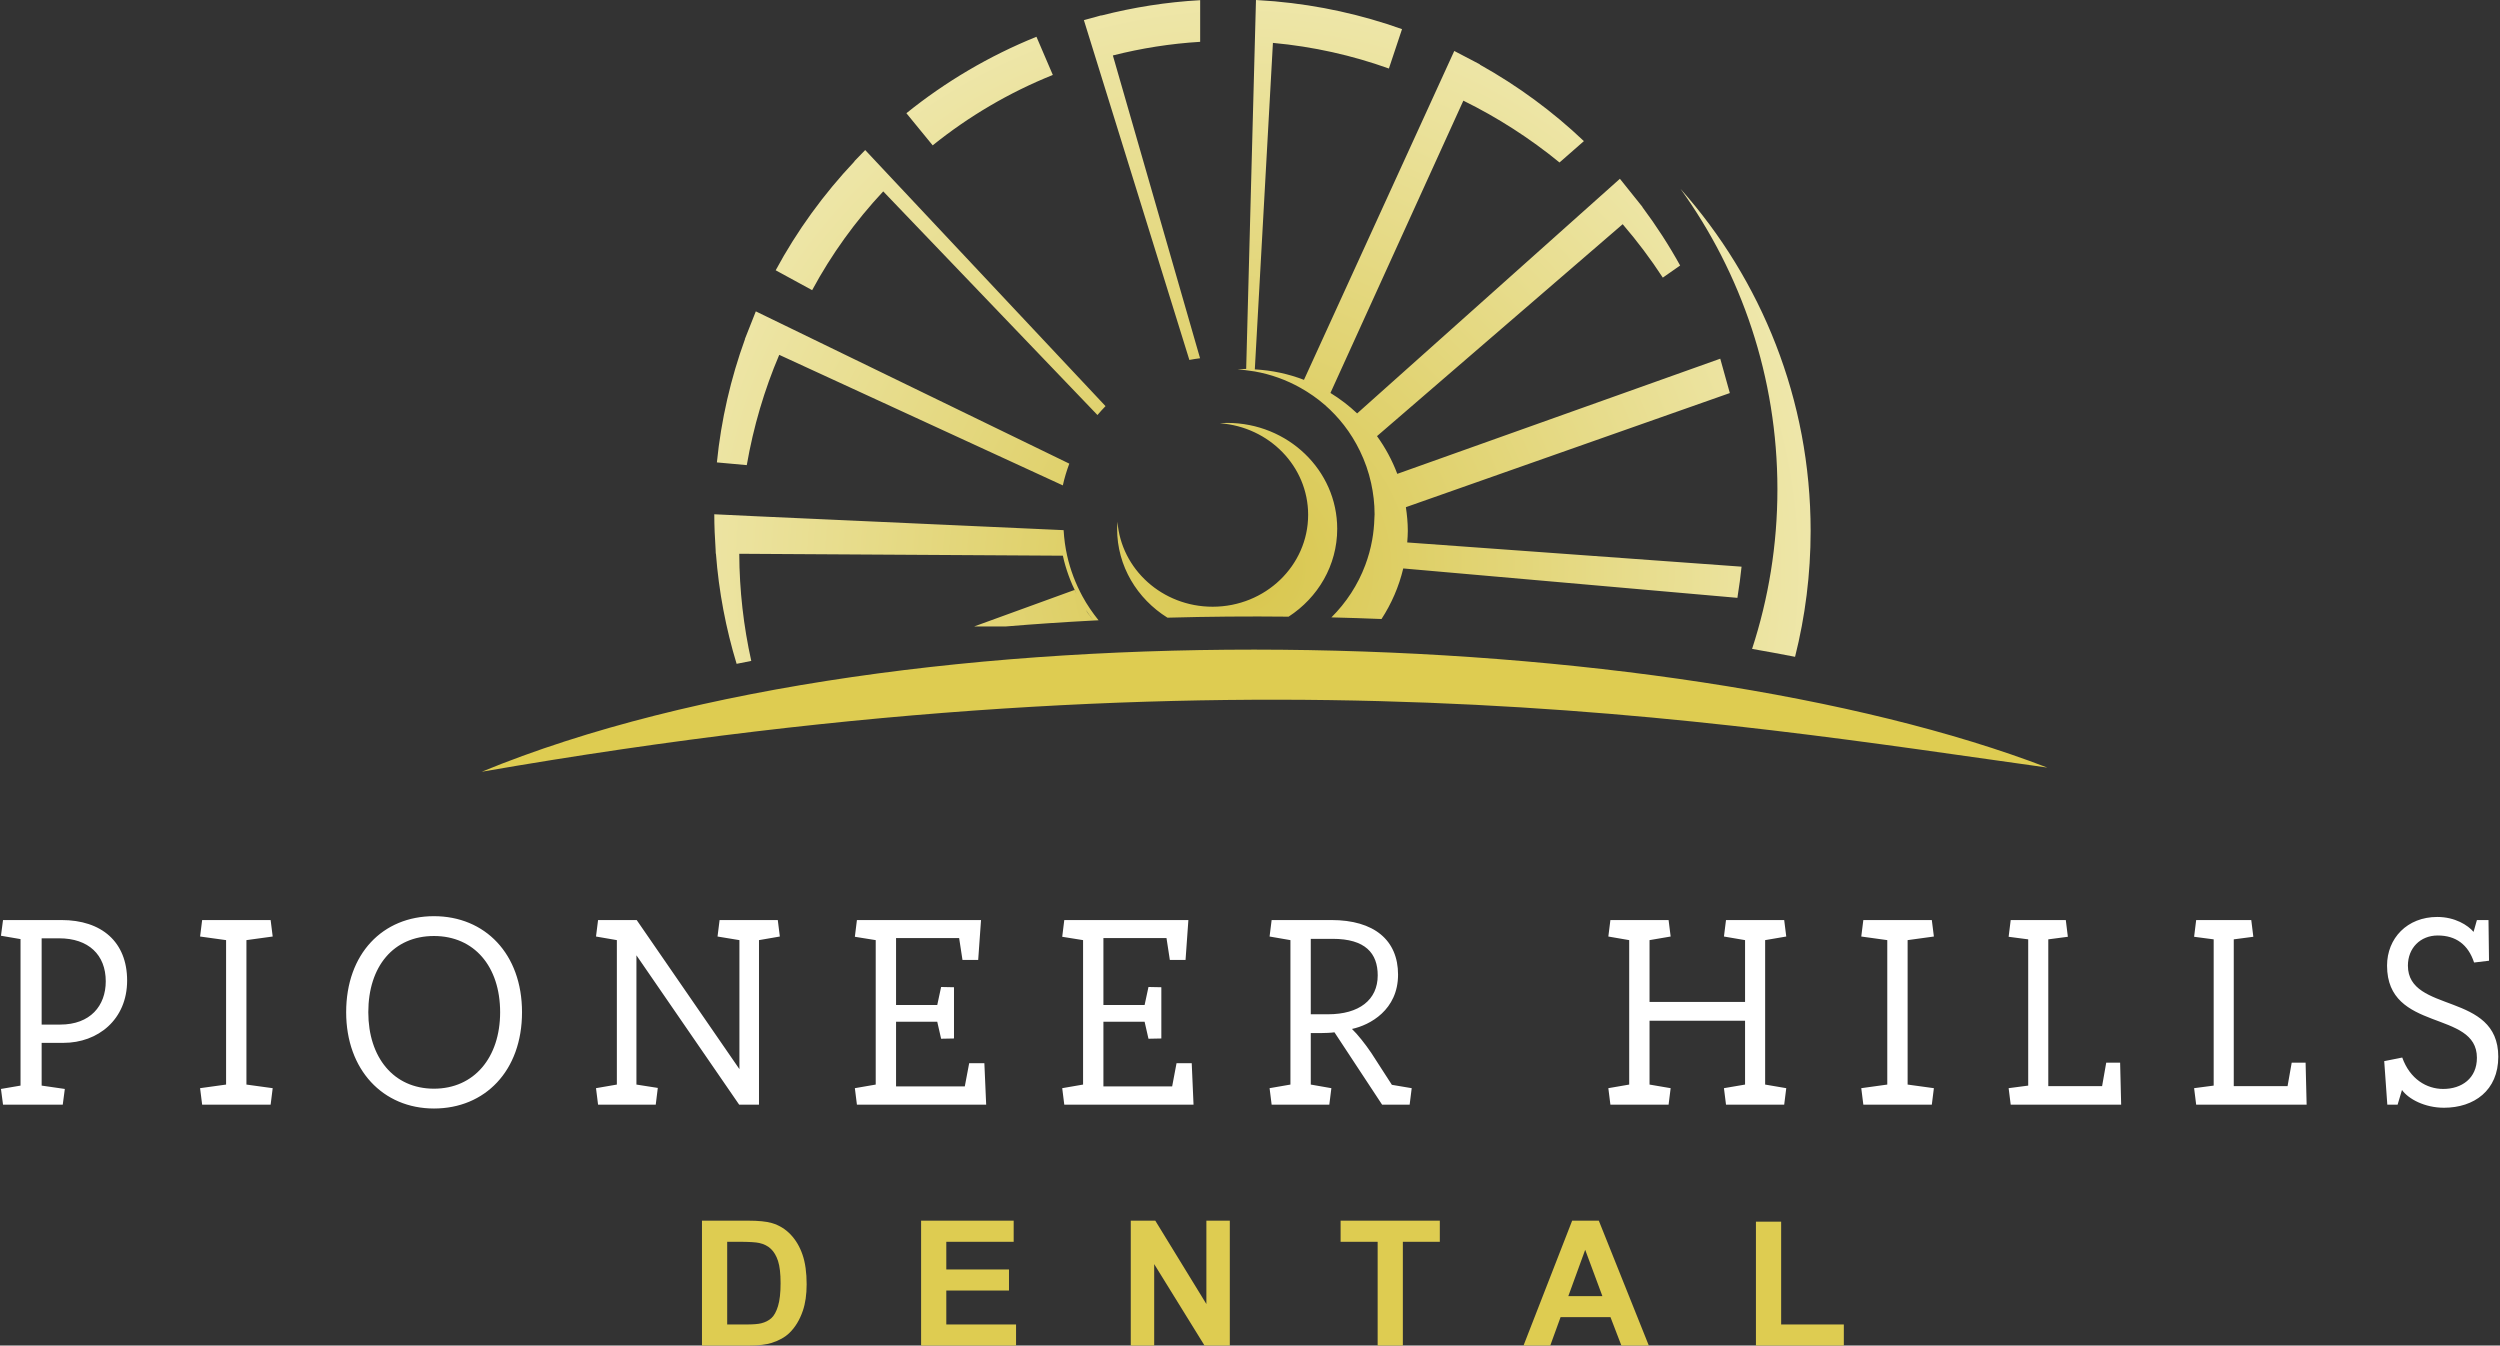
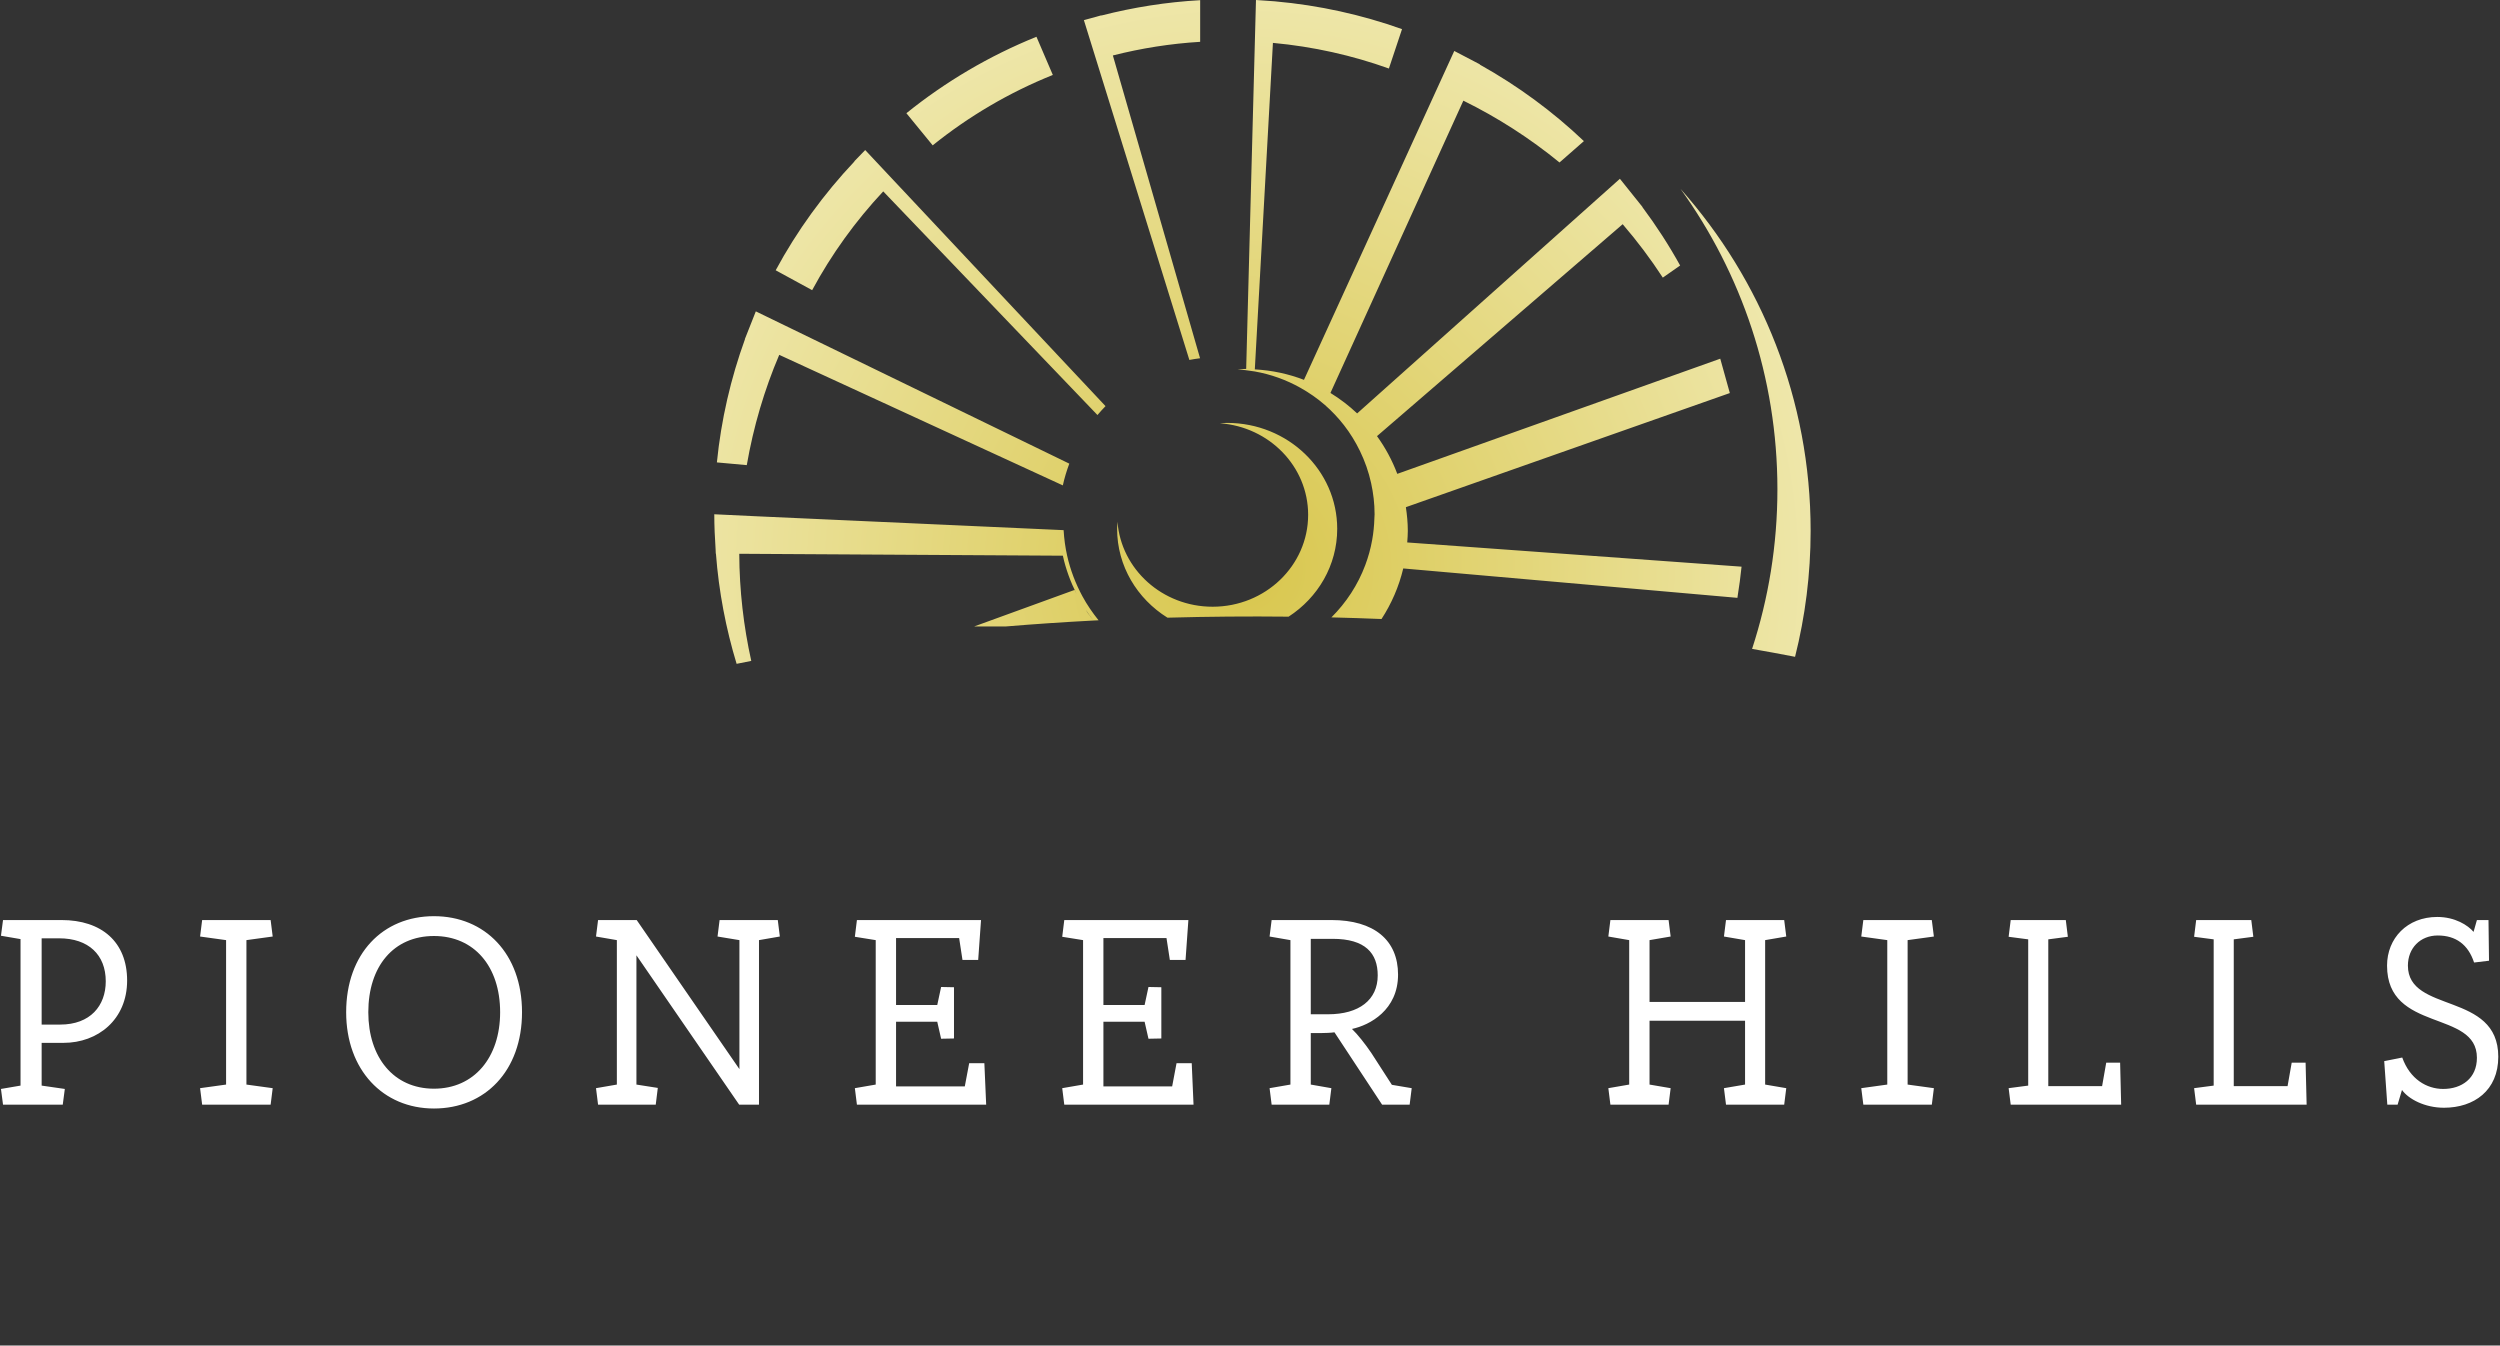
<svg xmlns="http://www.w3.org/2000/svg" width="301px" height="162px" viewBox="0 0 301 162" version="1.1">
  <rect x="0" y="0" width="301" height="162" fill="#333333" stroke="none" />
  <title>original</title>
  <desc>Created with Sketch.</desc>
  <defs>
    <radialGradient cx="48.019%" cy="85.665%" fx="48.019%" fy="85.665%" r="109.696%" gradientTransform="translate(0.48,0.857),scale(0.606,1),rotate(90),translate(-0.48,-0.857)" id="radialGradient-1">
      <stop stop-color="#D8C64C" offset="0%" />
      <stop stop-color="#F4EFC2" offset="100%" />
    </radialGradient>
  </defs>
  <g id="Page-1" stroke="none" stroke-width="1" fill="none" fill-rule="evenodd">
    <g id="Artboard" transform="translate(-90, -61)" fill-rule="nonzero">
      <g id="original" transform="translate(90, 61)">
-         <path d="M58,92.918 C109,71.918 201,74.918 246.5,92.418 C207,86.918 150,76.918 58,92.918" id="Fill-1-Copy" fill="#DECC51" />
        <path d="M126.76,9.024 L124.789,4.426 C119.102,6.726 113.833,9.839 109.129,13.631 L112.295,17.501 C116.639,14.004 121.505,11.136 126.76,9.024 L126.76,9.024 Z M104.185,18.082 L104.171,18.066 L102.864,19.414 L102.881,19.432 C99.18,23.357 95.975,27.753 93.393,32.542 L97.783,34.936 C100.118,30.601 103.006,26.612 106.34,23.043 L132.133,49.969 C132.444,49.6 132.77,49.245 133.106,48.899 L107.603,21.724 L104.185,18.082 Z M131.989,7.222 L143.199,43.337 C143.621,43.25 144.055,43.194 144.487,43.134 L133.989,6.677 C137.382,5.817 140.894,5.254 144.5,5.035 L144.5,0.023 C140.414,0.25 136.44,0.886 132.604,1.87 L132.598,1.847 L130.5,2.424 L130.507,2.446 L131.989,7.222 Z M200.202,33.426 L202.288,31.967 C200.933,29.516 199.413,27.171 197.749,24.941 L195.369,26.993 C197.117,29.025 198.734,31.173 200.202,33.426 L200.202,33.426 Z M89.912,56.001 C90.715,51.375 92.03,46.925 93.821,42.723 L89.699,40.826 C87.991,45.537 86.829,50.509 86.313,55.674 L89.912,56.001 Z M204.691,67.865 L169.43,65.311 C169.463,64.849 169.5,64.388 169.5,63.918 C169.5,62.945 169.406,61.997 169.268,61.063 L203.51,49.001 L208.243,47.334 L208.272,47.324 L207.989,46.313 L207.453,44.386 L207.119,43.187 L207.09,43.197 L202.376,44.878 L168.233,57.052 C167.618,55.422 166.797,53.899 165.791,52.51 L193.959,28.211 L197.749,24.941 L197.762,24.93 L197.31,24.365 L195.364,21.935 L195.036,21.524 L195.02,21.54 L191.293,24.867 L163.4,49.775 C162.419,48.846 161.342,48.024 160.185,47.312 L176.09,12.335 L176.188,12.119 C180.337,14.162 184.219,16.662 187.765,19.562 L190.701,16.991 C186.942,13.416 182.727,10.322 178.163,7.774 L178.176,7.747 L177.018,7.141 L176.244,6.737 L175.094,6.136 L175.081,6.165 L173.003,10.711 L156.998,45.733 C155.145,45.02 153.157,44.587 151.08,44.473 L153.26,5.164 C158.115,5.61 162.796,6.664 167.223,8.25 L168.804,3.506 C163.963,1.782 158.847,0.639 153.537,0.166 L153.537,0.164 L153.469,0.159 L153.023,0.127 L151.219,0 L151.219,0.009 L151.086,5.01 L150.04,44.42 C150.027,44.42 150.014,44.418 150,44.418 C149.662,44.418 149.333,44.452 149,44.468 C149.35,44.488 149.692,44.538 150.035,44.578 C150.382,44.618 150.727,44.663 151.067,44.723 C153.031,45.07 154.882,45.744 156.563,46.688 C157.62,47.282 158.617,47.972 159.525,48.765 C160.364,49.498 161.128,50.312 161.814,51.191 C162.559,52.147 163.196,53.187 163.732,54.287 C164.328,55.51 164.787,56.811 165.085,58.175 C165.349,59.382 165.5,60.631 165.5,61.918 C165.5,62.08 165.481,62.237 165.476,62.398 C165.451,63.286 165.364,64.156 165.211,65.006 C165.025,66.053 164.742,67.065 164.378,68.039 C163.484,70.43 162.077,72.567 160.302,74.333 C162.319,74.382 164.33,74.448 166.335,74.529 C167.531,72.69 168.428,70.639 168.951,68.441 L204.176,71.539 L209.175,71.979 L209.186,71.98 L209.218,71.739 C209.403,70.582 209.563,69.417 209.682,68.238 L209.683,68.227 L209.682,68.227 L204.691,67.865 Z M128.485,66.909 C128.259,65.91 128.121,64.88 128.059,63.829 L127.558,63.807 L91.006,62.156 L86,61.918 C86,63.338 86.066,64.741 86.159,66.137 L86.179,66.656 L86.198,66.656 C86.545,71.238 87.399,75.677 88.688,79.926 C89.276,79.807 89.861,79.686 90.452,79.571 C89.53,75.416 89.026,71.103 89.007,66.674 L91.214,66.688 L127.968,66.906 C128.324,68.535 128.899,70.078 129.63,71.528 C129.545,71.362 129.456,71.199 129.377,71.029 L117.277,75.43 L120.277,75.43 L121.045,75.43 C124.558,75.137 128.098,74.898 131.656,74.712 C131.432,74.419 131.195,74.134 130.985,73.829 C130.953,73.783 130.922,73.738 130.892,73.693 C130.833,73.607 130.787,73.513 130.731,73.427 C131.025,73.866 131.334,74.295 131.656,74.712 C131.86,74.702 132.064,74.694 132.267,74.684 C131.54,73.773 130.873,72.813 130.317,71.778 C129.5,70.264 128.872,68.633 128.485,66.909 L128.485,66.909 Z M127.965,58.441 C128.161,57.542 128.43,56.671 128.744,55.822 L95.509,39.678 L91.022,37.499 L91,37.488 L90.766,38.081 L90.309,39.238 L89.684,40.819 L89.699,40.826 L94.259,42.925 L127.965,58.441 Z M147.75,50.918 C147.455,50.918 147.166,50.942 146.875,50.961 C152.817,51.392 157.5,56.157 157.5,61.984 C157.5,68.096 152.352,73.05 146,73.05 C139.945,73.05 134.992,68.543 134.544,62.826 C134.526,63.106 134.5,63.384 134.5,63.668 C134.5,68.158 136.917,72.098 140.563,74.369 C145.42,74.235 150.289,74.194 155.147,74.247 C158.678,71.957 161,68.074 161,63.668 C161,56.627 155.068,50.918 147.75,50.918 L147.75,50.918 Z M218,63.918 C218,69.149 217.345,74.227 216.125,79.08 C214.423,78.75 212.699,78.431 210.951,78.127 C212.922,72.077 214,65.625 214,58.918 C214,45.413 209.669,32.926 202.338,22.743 C212.075,33.694 218,48.111 218,63.918 L218,63.918 Z" id="Fill-3-Copy" fill="url(#radialGradient-1)" />
        <path d="M7.556,133 L7.804,131.109 L5.014,130.706 L5.014,125.56 L7.649,125.56 C11.772,125.56 15.306,122.77 15.306,118.058 C15.306,113.408 12.237,110.773 7.401,110.773 L0.364,110.773 L0.116,112.664 L2.472,113.067 L2.472,130.706 L0.116,131.109 L0.364,133 L7.556,133 Z M7.246,123.359 L5.014,123.359 L5.014,112.974 L7.122,112.974 C10.656,112.974 12.733,114.958 12.733,118.151 C12.733,121.096 10.873,123.359 7.246,123.359 Z M32.584,133 L32.832,131.016 L29.67,130.582 L29.67,113.191 L32.832,112.757 L32.584,110.773 L24.338,110.773 L24.09,112.757 L27.221,113.191 L27.221,130.582 L24.09,131.016 L24.338,133 L32.584,133 Z M52.249,133.465 C58.387,133.465 62.851,128.939 62.851,121.871 C62.851,114.834 58.387,110.308 52.249,110.308 C46.08,110.308 41.678,114.834 41.678,121.871 C41.678,128.815 46.111,133.465 52.249,133.465 Z M52.249,131.078 C47.382,131.078 44.344,127.296 44.344,121.871 C44.344,116.353 47.382,112.695 52.249,112.695 C57.085,112.695 60.216,116.353 60.216,121.871 C60.216,127.327 57.085,131.078 52.249,131.078 Z M78.951,133 L79.199,130.985 L76.626,130.582 L76.626,115.02 L88.995,133 L91.382,133 L91.382,113.191 L93.893,112.757 L93.645,110.773 L86.639,110.773 L86.391,112.757 L89.026,113.191 L89.026,128.722 L76.657,110.773 L72.007,110.773 L71.759,112.757 L74.27,113.191 L74.27,130.582 L71.759,131.016 L72.007,133 L78.951,133 Z M118.735,133 L118.518,128.009 L116.689,128.009 L116.162,130.799 L107.885,130.799 L107.885,123.018 L112.845,123.018 L113.31,125.064 L114.86,125.033 L114.86,118.864 L113.31,118.833 L112.845,121.003 L107.885,121.003 L107.885,112.943 L115.48,112.943 L115.883,115.578 L117.774,115.578 L118.115,110.773 L103.173,110.773 L102.925,112.788 L105.436,113.191 L105.436,130.582 L102.925,131.016 L103.173,133 L118.735,133 Z M143.701,133 L143.484,128.009 L141.655,128.009 L141.128,130.799 L132.851,130.799 L132.851,123.018 L137.811,123.018 L138.276,125.064 L139.826,125.033 L139.826,118.864 L138.276,118.833 L137.811,121.003 L132.851,121.003 L132.851,112.943 L140.446,112.943 L140.849,115.578 L142.74,115.578 L143.081,110.773 L128.139,110.773 L127.891,112.788 L130.402,113.191 L130.402,130.582 L127.891,131.016 L128.139,133 L143.701,133 Z M160.049,133 L160.297,131.016 L157.817,130.582 L157.817,124.382 L159.026,124.382 C159.522,124.382 160.266,124.351 160.669,124.289 L166.404,133 L169.721,133 L169.969,131.016 L167.582,130.613 L165.102,126.769 C164.389,125.715 163.459,124.537 162.777,123.886 C164.947,123.421 168.326,121.592 168.326,117.345 C168.326,113.191 165.443,110.773 160.297,110.773 L153.105,110.773 L152.857,112.757 L155.368,113.191 L155.368,130.582 L152.857,131.016 L153.105,133 L160.049,133 Z M159.894,122.119 L157.817,122.119 L157.817,113.036 L160.452,113.036 C164.389,113.036 165.877,114.772 165.877,117.438 C165.877,120.383 163.645,122.119 159.894,122.119 Z M200.898,133 L201.146,131.016 L198.604,130.582 L198.604,122.894 L210.105,122.894 L210.105,130.582 L207.563,131.016 L207.811,133 L214.817,133 L215.065,131.016 L212.523,130.582 L212.523,113.191 L215.065,112.757 L214.817,110.773 L207.811,110.773 L207.563,112.757 L210.105,113.191 L210.105,120.631 L198.604,120.631 L198.604,113.191 L201.146,112.757 L200.898,110.773 L193.892,110.773 L193.644,112.757 L196.155,113.191 L196.155,130.582 L193.644,131.016 L193.892,133 L200.898,133 Z M232.591,133 L232.839,131.016 L229.677,130.582 L229.677,113.191 L232.839,112.757 L232.591,110.773 L224.345,110.773 L224.097,112.757 L227.228,113.191 L227.228,130.582 L224.097,131.016 L224.345,133 L232.591,133 Z M255.387,133 L255.263,127.947 L253.589,127.947 L253.093,130.768 L246.614,130.768 L246.614,113.098 L248.97,112.788 L248.722,110.773 L242.088,110.773 L241.84,112.788 L244.196,113.098 L244.196,130.706 L241.84,131.016 L242.088,133 L255.387,133 Z M277.718,133 L277.594,127.947 L275.92,127.947 L275.424,130.768 L268.945,130.768 L268.945,113.098 L271.301,112.788 L271.053,110.773 L264.419,110.773 L264.171,112.788 L266.527,113.098 L266.527,130.706 L264.171,131.016 L264.419,133 L277.718,133 Z M294.252,133.372 C297.879,133.372 300.793,131.295 300.793,127.234 C300.793,119.36 289.912,122.057 289.912,116.26 C289.912,114.152 291.4,112.633 293.508,112.633 C295.678,112.633 297.166,113.718 297.879,115.888 L299.677,115.671 L299.615,110.773 L298.22,110.773 L297.817,112.199 C297.135,111.393 295.585,110.401 293.446,110.401 C289.819,110.401 287.401,112.974 287.401,116.26 C287.401,124.351 298.22,121.53 298.22,127.358 C298.22,129.838 296.391,131.109 294.159,131.109 C292.175,131.109 290.16,129.931 289.23,127.327 L287.06,127.761 L287.432,133 L288.672,133 L289.199,131.233 C289.974,132.318 291.927,133.372 294.252,133.372 Z" id="PIONEERHILLS" fill="#FFFFFF" />
-         <path d="M90.229,162 C91.35,162 92.246,161.894 92.916,161.682 C93.811,161.395 94.522,160.995 95.048,160.483 C95.746,159.806 96.282,158.921 96.658,157.827 C96.966,156.931 97.12,155.865 97.12,154.628 C97.12,153.219 96.956,152.035 96.627,151.075 C96.299,150.114 95.821,149.302 95.192,148.639 C94.563,147.976 93.808,147.515 92.926,147.255 C92.27,147.064 91.316,146.968 90.065,146.968 L90.065,146.968 L84.518,146.968 L84.518,162 L90.229,162 Z M89.819,159.467 L87.553,159.467 L87.553,149.511 L88.917,149.511 C90.154,149.511 90.984,149.559 91.408,149.654 C91.976,149.778 92.444,150.013 92.813,150.362 C93.182,150.711 93.469,151.196 93.674,151.818 C93.879,152.44 93.982,153.332 93.982,154.494 C93.982,155.656 93.879,156.574 93.674,157.248 C93.469,157.921 93.204,158.404 92.88,158.698 C92.555,158.992 92.146,159.201 91.654,159.324 C91.278,159.42 90.667,159.467 89.819,159.467 L89.819,159.467 Z M122.333,162 L122.333,159.467 L113.935,159.467 L113.935,155.376 L121.482,155.376 L121.482,152.843 L113.935,152.843 L113.935,149.511 L122.046,149.511 L122.046,146.968 L110.9,146.968 L110.9,162 L122.333,162 Z M138.964,162 L138.964,152.197 L145.024,162 L148.069,162 L148.069,146.968 L145.249,146.968 L145.249,157.007 L139.097,146.968 L136.144,146.968 L136.144,162 L138.964,162 Z M168.904,162 L168.904,149.511 L173.354,149.511 L173.354,146.968 L161.408,146.968 L161.408,149.511 L165.869,149.511 L165.869,162 L168.904,162 Z M186.652,162 L187.893,158.586 L193.902,158.586 L195.214,162 L198.516,162 L192.497,146.968 L189.288,146.968 L183.433,162 L186.652,162 Z M192.928,156.053 L188.826,156.053 L190.857,150.475 L192.928,156.053 Z M221.997,162 L221.997,159.467 L214.45,159.467 L214.45,147.091 L211.415,147.091 L211.415,162 L221.997,162 Z" id="DENTAL" fill="#DECC51" />
      </g>
    </g>
  </g>
</svg>